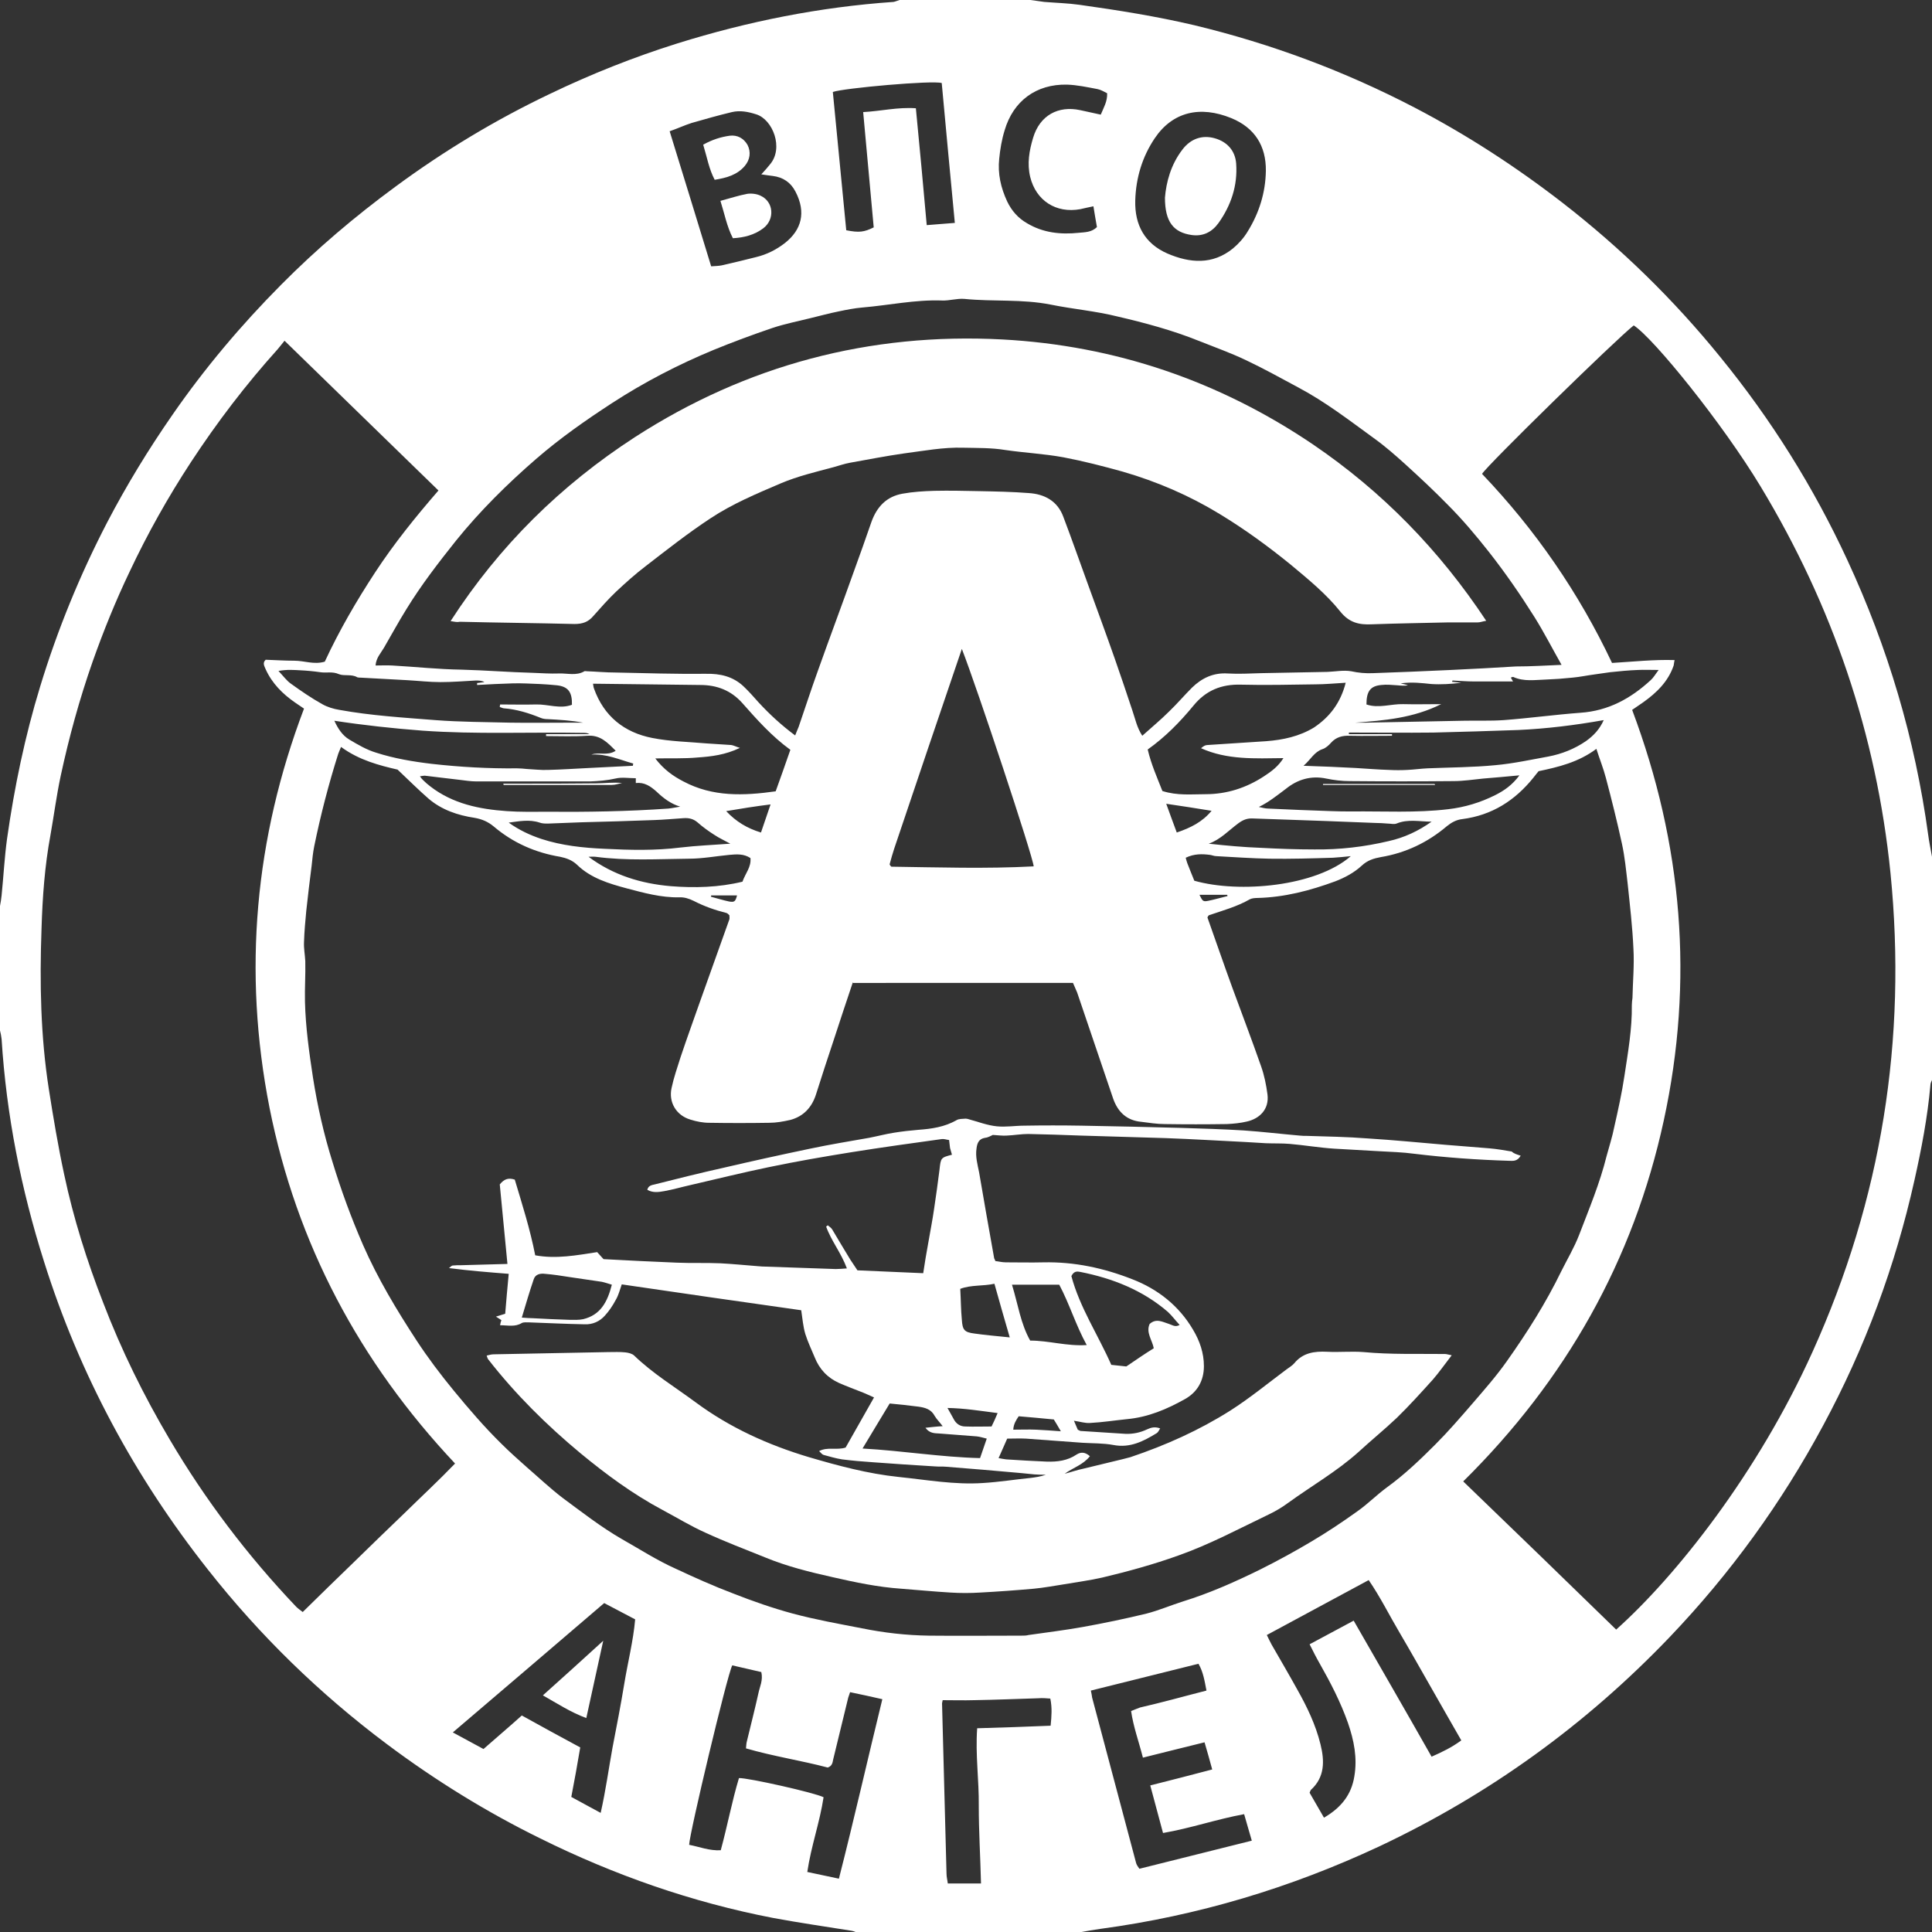
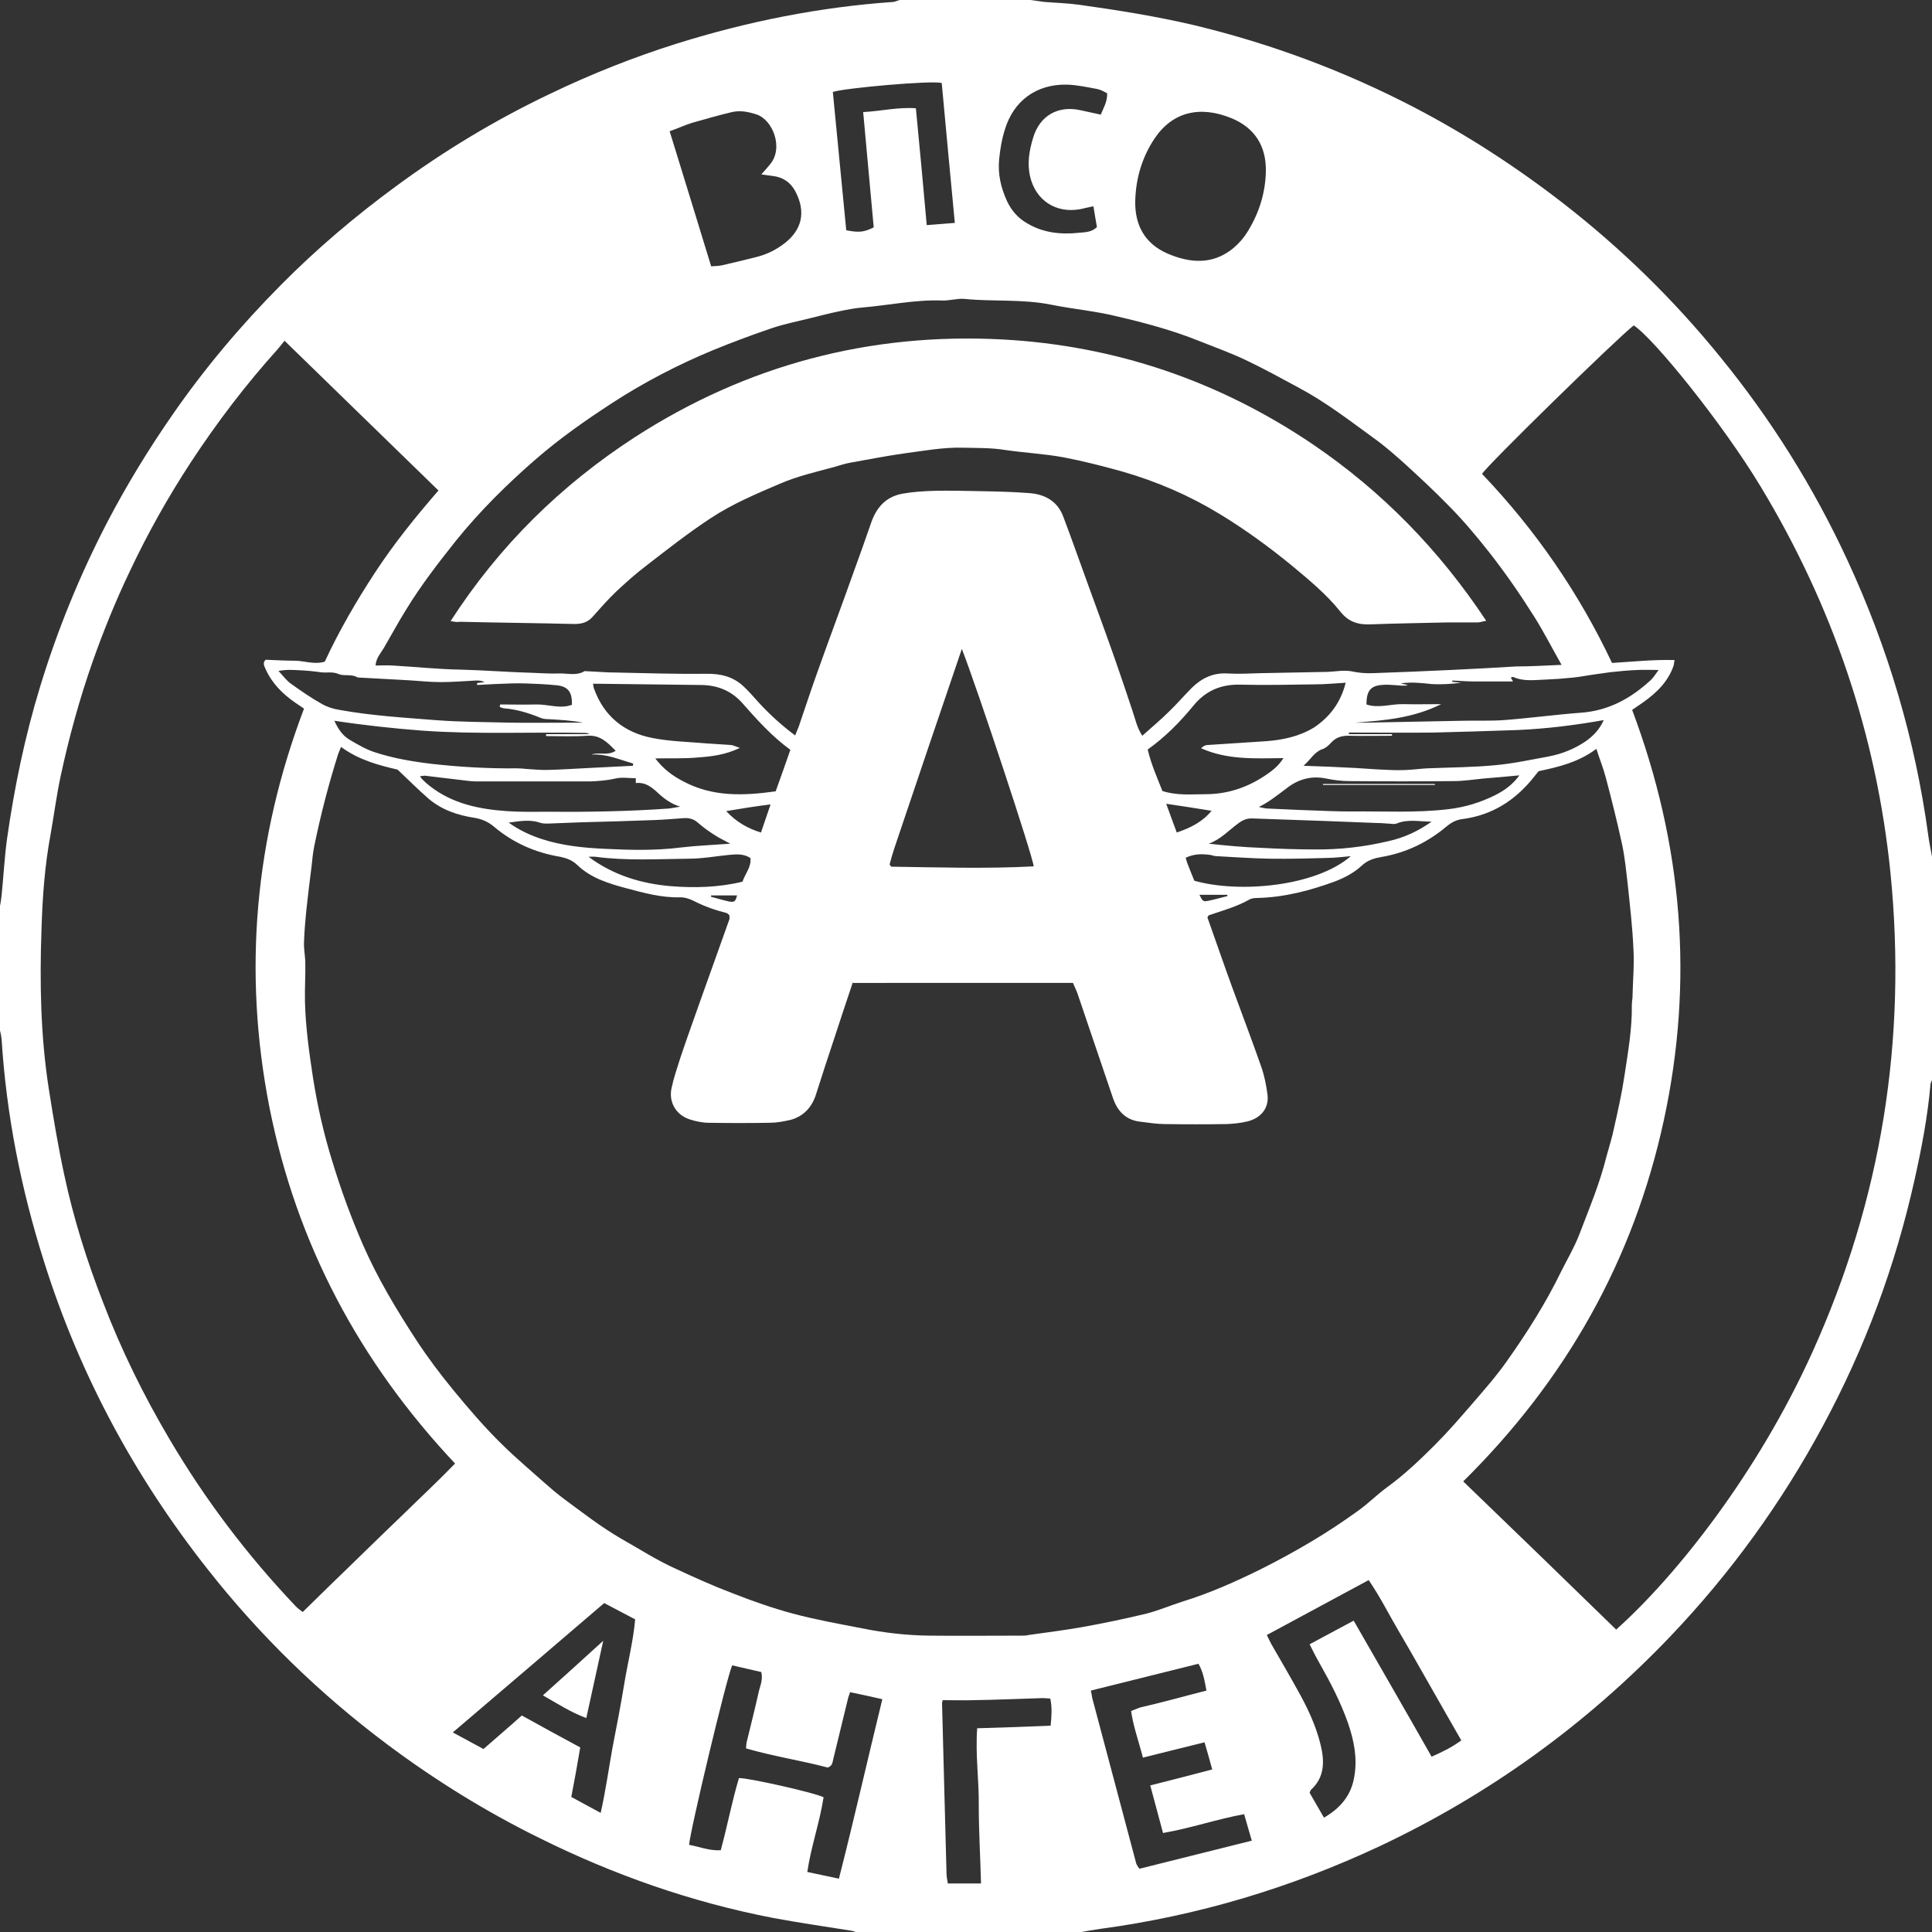
<svg xmlns="http://www.w3.org/2000/svg" id="Слой_1" x="0px" y="0px" viewBox="0 0 60.5 60.5" style="enable-background:new 0 0 60.5 60.5;" xml:space="preserve">
  <rect x="0" y="0" width="60.5" height="60.5" fill="#333333" stroke="none" />
  <style type="text/css"> .st0{fill:#FFFFFF;} .st1{clip-path:url(#SVGID_00000160890613824632780810000003716839437685052034_);fill-rule:evenodd;clip-rule:evenodd;fill:#FFFFFF;} .st2{fill:none;stroke:#FFFFFF;stroke-width:1.217;stroke-miterlimit:10;} .st3{clip-path:url(#SVGID_00000108989059370220240160000004041018909668164255_);fill:#FFFFFF;} .st4{opacity:0.55;fill:#FFFFFF;} .st5{clip-path:url(#SVGID_00000005267413425797049280000014123898078316199856_);fill:#FFFFFF;} .st6{opacity:0.5;fill:#FFFFFF;} </style>
  <g>
    <path class="st0" d="M28.17,0h4.1c0.14,0.02,0.28,0.04,0.43,0.06c0.37,0.03,0.74,0.04,1.1,0.09c1.21,0.17,2.41,0.36,3.6,0.64 c2.41,0.58,4.71,1.44,6.9,2.58c1.63,0.85,3.17,1.85,4.63,2.98c1.83,1.42,3.48,3.03,4.94,4.83c1.59,1.95,2.92,4.07,3.98,6.36 c1.27,2.74,2.12,5.6,2.53,8.6c0.03,0.23,0.08,0.46,0.12,0.69v6.99c-0.02,0.05-0.05,0.1-0.05,0.16c-0.09,1.01-0.28,2-0.5,2.98 c-0.6,2.69-1.55,5.25-2.86,7.68c-1.3,2.42-2.9,4.63-4.8,6.62c-2.63,2.75-5.66,4.94-9.1,6.56c-2.78,1.3-5.68,2.17-8.72,2.58 c-0.22,0.03-0.44,0.07-0.66,0.11h-6.99c-0.05-0.02-0.1-0.04-0.16-0.05c-0.82-0.13-1.64-0.25-2.45-0.4 c-2.54-0.49-4.97-1.34-7.29-2.49c-1.69-0.83-3.29-1.82-4.8-2.95c-2.11-1.58-3.98-3.4-5.61-5.47c-2.29-2.9-4.02-6.11-5.13-9.64 c-0.72-2.27-1.18-4.59-1.33-6.97C0.04,32.44,0.02,32.35,0,32.27c0-1.3,0-2.6,0-3.9c0.02-0.11,0.04-0.22,0.05-0.33 c0.06-0.59,0.09-1.18,0.17-1.77c0.23-1.62,0.56-3.21,1.04-4.78c0.54-1.77,1.24-3.48,2.09-5.12c0.61-1.17,1.3-2.3,2.05-3.38 c1.01-1.46,2.15-2.81,3.4-4.07c1.11-1.12,2.31-2.14,3.59-3.08c1.52-1.12,3.13-2.09,4.83-2.9c1.29-0.62,2.62-1.15,3.99-1.58 c2.21-0.69,4.46-1.14,6.77-1.3C28.04,0.05,28.1,0.02,28.17,0 M26.71,30.75c-0.21,0.63-0.41,1.22-0.6,1.81 c-0.19,0.57-0.38,1.15-0.56,1.72c-0.13,0.4-0.39,0.68-0.8,0.79c-0.22,0.05-0.44,0.09-0.66,0.09c-0.63,0.01-1.25,0.01-1.88,0 c-0.2,0-0.4-0.04-0.59-0.1c-0.44-0.13-0.69-0.54-0.59-0.99c0.07-0.33,0.18-0.64,0.28-0.96c0.2-0.6,0.42-1.2,0.63-1.8 c0.3-0.84,0.6-1.68,0.9-2.52c0.01-0.04,0-0.09,0-0.13c-0.03-0.03-0.06-0.06-0.09-0.07c-0.36-0.09-0.7-0.21-1.03-0.38 c-0.14-0.07-0.3-0.12-0.45-0.11c-0.57,0.01-1.11-0.14-1.64-0.28c-0.56-0.15-1.13-0.32-1.56-0.74c-0.16-0.15-0.34-0.21-0.53-0.25 c-0.78-0.13-1.48-0.44-2.08-0.95c-0.18-0.15-0.37-0.23-0.6-0.27c-0.53-0.08-1.03-0.25-1.44-0.6c-0.31-0.27-0.6-0.56-0.97-0.91 c-0.56-0.13-1.2-0.29-1.77-0.71c-0.04,0.1-0.07,0.16-0.09,0.22c-0.3,0.95-0.55,1.91-0.75,2.89c-0.04,0.2-0.06,0.4-0.08,0.6 c-0.06,0.48-0.12,0.95-0.17,1.43c-0.03,0.32-0.06,0.64-0.07,0.97c-0.01,0.2,0.03,0.4,0.04,0.6c0.01,0.42-0.02,0.84-0.01,1.27 c0.02,0.8,0.13,1.58,0.25,2.37c0.14,0.89,0.34,1.78,0.61,2.64c0.27,0.89,0.59,1.76,0.96,2.61c0.46,1.05,1.05,2.03,1.67,2.98 c0.36,0.55,0.76,1.08,1.18,1.59c0.47,0.57,0.95,1.13,1.48,1.65c0.25,0.25,0.52,0.49,0.79,0.73c0.37,0.32,0.73,0.66,1.12,0.96 c0.61,0.45,1.21,0.92,1.87,1.3c0.55,0.31,1.09,0.66,1.67,0.92c0.6,0.28,1.2,0.55,1.81,0.78c0.61,0.24,1.24,0.46,1.87,0.63 c0.71,0.19,1.44,0.32,2.16,0.46c0.69,0.14,1.39,0.22,2.1,0.23c0.96,0.01,1.93,0,2.89,0c0.08,0,0.16,0,0.23-0.02 c0.56-0.08,1.13-0.15,1.69-0.25c0.67-0.12,1.34-0.26,2-0.42c0.39-0.1,0.76-0.26,1.14-0.38c0.84-0.26,1.65-0.62,2.44-1.01 c0.54-0.27,1.07-0.56,1.59-0.87c0.49-0.29,0.97-0.61,1.43-0.94c0.33-0.23,0.61-0.52,0.94-0.76c0.55-0.4,1.03-0.86,1.5-1.33 c0.41-0.41,0.79-0.85,1.17-1.29c0.37-0.43,0.75-0.86,1.08-1.33c0.63-0.89,1.22-1.82,1.7-2.81c0.19-0.38,0.41-0.75,0.56-1.14 c0.31-0.81,0.65-1.62,0.86-2.47c0.08-0.3,0.18-0.6,0.24-0.91c0.12-0.53,0.24-1.07,0.32-1.61c0.11-0.73,0.24-1.46,0.23-2.2 c0-0.08,0.01-0.16,0.02-0.23c0.01-0.51,0.06-1.03,0.03-1.54c-0.03-0.68-0.11-1.36-0.18-2.03c-0.05-0.42-0.09-0.85-0.18-1.26 c-0.15-0.69-0.32-1.37-0.5-2.05c-0.08-0.31-0.2-0.6-0.3-0.92c-0.56,0.42-1.19,0.57-1.81,0.7c-0.07,0.08-0.11,0.14-0.16,0.2 c-0.58,0.72-1.3,1.18-2.23,1.3c-0.18,0.02-0.33,0.1-0.48,0.22c-0.6,0.51-1.29,0.84-2.07,0.97c-0.22,0.04-0.42,0.1-0.6,0.27 c-0.24,0.22-0.52,0.37-0.83,0.49c-0.79,0.29-1.59,0.5-2.44,0.52c-0.08,0-0.17,0.01-0.23,0.04c-0.4,0.23-0.84,0.35-1.28,0.5 c-0.02,0.01-0.03,0.03-0.05,0.07c0.26,0.73,0.51,1.46,0.78,2.2c0.3,0.82,0.61,1.63,0.9,2.46c0.1,0.28,0.16,0.58,0.2,0.88 c0.06,0.47-0.25,0.76-0.64,0.85c-0.21,0.05-0.42,0.07-0.63,0.08c-0.65,0.01-1.3,0.01-1.95,0c-0.24,0-0.49-0.04-0.73-0.07 c-0.45-0.04-0.73-0.3-0.88-0.72c-0.38-1.11-0.75-2.22-1.13-3.33c-0.04-0.1-0.09-0.2-0.13-0.3H26.71z M50.61,51.03 c1.87-1.67,4.43-4.89,6.15-8.7c2.16-4.78,2.96-9.78,2.44-14.99c-0.44-4.34-1.81-8.37-4.07-12.11c-1.19-1.97-3.34-4.63-3.97-5.04 c-0.54,0.42-4.6,4.39-4.75,4.65c1.67,1.75,3.03,3.72,4.07,5.92c0.67-0.04,1.3-0.11,1.96-0.09c-0.02,0.08-0.02,0.13-0.03,0.17 c-0.17,0.5-0.53,0.85-0.95,1.15c-0.12,0.08-0.23,0.16-0.35,0.24c1.58,4.21,1.94,8.49,0.99,12.86c-0.95,4.38-3.07,8.13-6.28,11.3 C47.44,47.95,49.02,49.48,50.61,51.03 M8.91,10.67c-0.09,0.11-0.15,0.19-0.21,0.26c-1,1.11-1.9,2.29-2.72,3.54 c-0.72,1.1-1.36,2.24-1.92,3.43c-0.44,0.92-0.82,1.86-1.16,2.82c-0.41,1.17-0.74,2.37-1,3.58c-0.13,0.61-0.21,1.23-0.32,1.85 c-0.18,0.97-0.25,1.95-0.28,2.94c-0.06,1.68-0.03,3.36,0.23,5.02C1.67,35,1.82,35.9,2.01,36.78c0.29,1.37,0.71,2.7,1.22,4.01 c0.57,1.49,1.27,2.91,2.08,4.28c1.12,1.9,2.44,3.64,3.96,5.24c0.06,0.06,0.13,0.11,0.21,0.17c0.54-0.53,1.07-1.05,1.6-1.56 c0.53-0.52,1.06-1.03,1.59-1.54c0.52-0.51,1.06-1.01,1.58-1.55c-3-3.19-4.96-6.88-5.81-11.14c-0.84-4.27-0.46-8.44,1.08-12.5 c-0.11-0.08-0.2-0.13-0.28-0.19c-0.39-0.27-0.72-0.6-0.92-1.04c-0.04-0.1-0.11-0.2,0-0.3c0.3,0.01,0.6,0.03,0.9,0.03 c0.31,0,0.61,0.13,0.95,0.03c0.45-0.97,0.99-1.9,1.58-2.8c0.59-0.9,1.26-1.73,1.98-2.56C12.12,13.79,10.53,12.25,8.91,10.67 M48.9,20.82c-0.3-0.53-0.55-1.02-0.85-1.5c-0.44-0.7-0.91-1.38-1.42-2.03c-0.41-0.52-0.83-1.02-1.3-1.49 c-0.42-0.43-0.86-0.84-1.31-1.25c-0.32-0.29-0.65-0.58-1-0.83c-0.77-0.56-1.52-1.14-2.37-1.59c-0.54-0.29-1.08-0.59-1.63-0.85 c-0.48-0.23-0.99-0.41-1.49-0.61c-0.82-0.33-1.68-0.56-2.54-0.76c-0.68-0.17-1.39-0.23-2.08-0.37c-0.9-0.18-1.81-0.09-2.71-0.18 c-0.23-0.02-0.47,0.06-0.7,0.05c-0.84-0.03-1.67,0.15-2.5,0.22c-0.24,0.02-0.49,0.07-0.73,0.12c-0.3,0.06-0.59,0.14-0.88,0.21 c-0.4,0.1-0.81,0.18-1.2,0.31c-0.62,0.21-1.24,0.44-1.85,0.69c-1.11,0.46-2.17,1.01-3.17,1.66c-0.83,0.54-1.63,1.1-2.38,1.75 c-0.9,0.78-1.76,1.63-2.51,2.56c-0.55,0.69-1.09,1.39-1.55,2.14c-0.25,0.4-0.47,0.81-0.71,1.22c-0.1,0.17-0.24,0.31-0.26,0.55 c0.18,0,0.35-0.01,0.52,0c0.72,0.04,1.45,0.12,2.17,0.13c0.75,0.02,1.49,0.08,2.24,0.1c0.27,0.01,0.54,0.03,0.81,0.02 c0.27-0.01,0.55,0.08,0.8-0.07c0.02-0.01,0.04,0,0.07,0c0.3,0.01,0.6,0.04,0.91,0.04c0.94,0.02,1.88,0.05,2.82,0.04 c0.45-0.01,0.84,0.08,1.17,0.38c0.17,0.16,0.33,0.34,0.48,0.51c0.35,0.38,0.72,0.72,1.15,1.04c0.04-0.11,0.08-0.19,0.11-0.27 c0.2-0.58,0.39-1.17,0.6-1.75c0.37-1.04,0.76-2.08,1.13-3.12c0.19-0.52,0.37-1.03,0.55-1.55c0.17-0.47,0.47-0.79,0.97-0.88 c0.33-0.06,0.67-0.08,1-0.09c0.47-0.01,0.94,0,1.41,0.01c0.51,0.01,1.03,0.02,1.54,0.06c0.5,0.03,0.91,0.25,1.09,0.75 c0.27,0.71,0.52,1.43,0.78,2.14c0.28,0.77,0.56,1.53,0.83,2.3c0.19,0.54,0.37,1.08,0.55,1.62c0.09,0.26,0.14,0.53,0.31,0.79 c0.3-0.27,0.58-0.5,0.84-0.76c0.25-0.24,0.48-0.51,0.72-0.75c0.31-0.3,0.67-0.47,1.12-0.44c0.34,0.02,0.69,0,1.04-0.01 c0.69-0.01,1.39-0.03,2.08-0.04c0.25-0.01,0.5-0.06,0.74-0.02c0.23,0.05,0.45,0.07,0.68,0.06c0.81-0.03,1.63-0.06,2.44-0.1 c0.68-0.03,1.36-0.07,2.04-0.11C47.94,20.87,48.4,20.84,48.9,20.82 M30.12,20.32c-0.72,2.11-1.42,4.18-2.12,6.26 c-0.05,0.16-0.1,0.32-0.14,0.48c0,0.01,0,0.02,0.01,0.03c0.01,0.01,0.01,0.02,0.04,0.05c1.47,0.02,2.96,0.07,4.46-0.01 C32.34,26.8,30.6,21.55,30.12,20.32 M25.79,56.28c-0.12,0.79-0.39,1.53-0.51,2.34c0.34,0.07,0.65,0.14,0.99,0.21 c0.48-1.88,0.9-3.74,1.36-5.62c-0.35-0.08-0.67-0.15-1.01-0.22c-0.03,0.1-0.06,0.16-0.07,0.22c-0.15,0.63-0.31,1.26-0.46,1.89 c-0.02,0.1-0.03,0.2-0.17,0.25c-0.83-0.22-1.7-0.35-2.56-0.6c0.01-0.1,0.01-0.16,0.03-0.23c0.12-0.5,0.25-1,0.36-1.5 c0.04-0.2,0.15-0.4,0.09-0.66c-0.3-0.07-0.61-0.14-0.91-0.21c-0.16,0.31-1.34,5.26-1.35,5.62c0.32,0.06,0.63,0.19,0.99,0.17 c0.21-0.77,0.35-1.53,0.57-2.26C23.43,55.67,25.52,56.14,25.79,56.28 M41.46,56.92c0.55-0.32,0.86-0.73,0.95-1.29 c0.1-0.58-0.01-1.13-0.2-1.68c-0.23-0.65-0.54-1.25-0.88-1.85c-0.11-0.19-0.21-0.39-0.32-0.61c0.47-0.25,0.91-0.49,1.38-0.74 c0.82,1.43,1.63,2.83,2.44,4.26c0.34-0.15,0.63-0.29,0.93-0.51c-0.33-0.58-0.65-1.13-0.96-1.68c-0.32-0.56-0.64-1.13-0.97-1.69 c-0.32-0.54-0.6-1.11-0.97-1.65c-1.08,0.58-2.13,1.15-3.19,1.72c0.06,0.12,0.1,0.21,0.15,0.3c0.27,0.47,0.54,0.93,0.8,1.4 c0.31,0.55,0.58,1.11,0.73,1.72c0.13,0.52,0.14,1.03-0.3,1.43c-0.01,0.01-0.02,0.04-0.04,0.09C41.15,56.38,41.29,56.63,41.46,56.92 M18.81,56.77c0.16-0.71,0.25-1.38,0.37-2.04c0.13-0.67,0.26-1.34,0.37-2.01c0.11-0.67,0.28-1.33,0.34-2.01 c-0.34-0.18-0.65-0.34-0.97-0.51c-1.58,1.35-3.14,2.69-4.74,4.05c0.35,0.19,0.65,0.35,0.96,0.52c0.41-0.36,0.8-0.69,1.2-1.05 c0.61,0.34,1.22,0.67,1.83,1c-0.09,0.53-0.18,1.04-0.28,1.55C18.19,56.43,18.47,56.59,18.81,56.77 M36.02,55.91 c0.67-0.17,1.3-0.33,1.94-0.5c-0.08-0.29-0.15-0.55-0.24-0.85c-0.66,0.16-1.28,0.32-1.93,0.48c-0.13-0.51-0.3-0.97-0.37-1.46 c0.11-0.04,0.19-0.08,0.28-0.11c0.34-0.08,0.67-0.16,1.01-0.25c0.35-0.09,0.71-0.19,1.07-0.28c-0.06-0.31-0.1-0.58-0.25-0.84 c-1.13,0.28-2.24,0.56-3.37,0.84c0.02,0.09,0.03,0.15,0.04,0.22c0.46,1.73,0.92,3.46,1.38,5.19c0.02,0.06,0.06,0.11,0.1,0.17 c1.17-0.29,2.33-0.58,3.52-0.88c-0.09-0.3-0.16-0.56-0.24-0.83c-0.87,0.16-1.67,0.44-2.54,0.59 C36.29,56.91,36.16,56.43,36.02,55.91 M42.14,21.38c-0.35,0.02-0.65,0.05-0.95,0.05c-0.77,0.01-1.55,0.03-2.32,0.01 c-0.62-0.02-1.11,0.18-1.5,0.66c-0.42,0.51-0.88,0.98-1.43,1.37c0.11,0.47,0.3,0.89,0.46,1.3c0.47,0.15,0.91,0.1,1.35,0.1 c0.67,0,1.28-0.2,1.83-0.56c0.23-0.15,0.45-0.31,0.61-0.57c-0.89,0.01-1.76,0.06-2.58-0.31c0.07-0.06,0.13-0.1,0.2-0.1 c0.61-0.04,1.23-0.08,1.84-0.12c0.53-0.04,1.04-0.15,1.5-0.43C41.64,22.45,41.98,22.01,42.14,21.38 M18.57,21.41 c0.01,0.04,0.01,0.1,0.03,0.15c0.31,0.87,0.95,1.38,1.83,1.55c0.56,0.11,1.13,0.12,1.7,0.17c0.26,0.02,0.51,0.03,0.77,0.05 c0.07,0.01,0.14,0.05,0.27,0.09c-0.46,0.22-0.89,0.27-1.32,0.3c-0.43,0.04-0.86,0.02-1.33,0.03c0.26,0.34,0.55,0.55,0.88,0.72 c0.92,0.49,1.89,0.45,2.89,0.31c0.16-0.44,0.31-0.87,0.46-1.3c-0.59-0.43-1.05-0.95-1.51-1.47c-0.35-0.39-0.79-0.56-1.31-0.56 C20.82,21.44,19.71,21.42,18.57,21.41 M20.97,4.11c0.45,1.45,0.87,2.83,1.3,4.23c0.13-0.01,0.23-0.01,0.33-0.03 c0.36-0.08,0.72-0.17,1.08-0.26c0.33-0.08,0.63-0.23,0.9-0.44C25.1,7.2,25.25,6.65,24.91,6c-0.15-0.29-0.39-0.45-0.71-0.49 c-0.11-0.01-0.21-0.03-0.36-0.05c0.12-0.13,0.2-0.22,0.27-0.31c0.44-0.51,0.09-1.41-0.43-1.57c-0.25-0.08-0.5-0.13-0.76-0.07 c-0.42,0.1-0.84,0.22-1.26,0.34C21.44,3.92,21.23,4.02,20.97,4.11 M35.55,6.28c-0.02,0.77,0.3,1.35,1.01,1.66 c0.7,0.3,1.41,0.36,2.05-0.16c0.18-0.15,0.34-0.33,0.46-0.53c0.36-0.58,0.56-1.22,0.57-1.9C39.65,4.57,39.29,4,38.56,3.7 c-0.98-0.4-1.84-0.2-2.4,0.63C35.77,4.91,35.57,5.57,35.55,6.28 M15.65,22.14c0-0.03,0.01-0.05,0.01-0.08c0.38,0,0.76,0.01,1.13,0 c0.37-0.01,0.75,0.15,1.12,0.01c0.01-0.4-0.12-0.57-0.47-0.61c-0.18-0.02-0.36-0.03-0.53-0.04c-0.29-0.01-0.58-0.03-0.87-0.02 c-0.37,0.01-0.73,0.03-1.1,0.05c0-0.02,0-0.04,0-0.06c0.08-0.01,0.16-0.02,0.23-0.03c-0.09-0.05-0.18-0.05-0.27-0.05 c-0.37,0.02-0.74,0.05-1.1,0.05c-0.35,0-0.69-0.04-1.04-0.06c-0.49-0.03-0.98-0.05-1.47-0.08c-0.03,0-0.07,0-0.1-0.01 c-0.18-0.11-0.41-0.03-0.58-0.1c-0.2-0.09-0.39-0.03-0.58-0.06c-0.21-0.03-0.42-0.05-0.63-0.06C9.2,20.98,9,20.96,8.72,21.01 c0.16,0.17,0.26,0.31,0.39,0.4c0.32,0.23,0.64,0.45,0.98,0.64c0.16,0.09,0.35,0.15,0.54,0.18c0.99,0.18,1.99,0.24,3,0.32 c0.78,0.06,1.56,0.06,2.35,0.08c0.65,0.01,1.3,0,1.95,0c0.11,0,0.22,0,0.33,0c-0.37-0.07-0.73-0.09-1.1-0.11 c-0.08,0-0.16-0.01-0.23-0.04c-0.37-0.15-0.75-0.27-1.16-0.3C15.72,22.17,15.69,22.15,15.65,22.14 M42.44,22.63 c0.11,0,0.22,0,0.32,0c1.02-0.02,2.03-0.04,3.05-0.06c0.43-0.01,0.85,0.01,1.28-0.02c0.8-0.06,1.6-0.17,2.4-0.23 c0.88-0.06,1.58-0.45,2.2-1.02c0.09-0.08,0.15-0.19,0.25-0.32c-0.25,0-0.45-0.01-0.65,0c-0.29,0.01-0.58,0.04-0.87,0.07 c-0.16,0.02-0.33,0.05-0.49,0.07c-0.23,0.03-0.46,0.08-0.69,0.1c-0.28,0.03-0.56,0.05-0.83,0.06c-0.34,0.01-0.69,0.07-1.02-0.08 c-0.02-0.01-0.05,0.01-0.08,0.02c0.03,0.05,0.05,0.08,0.07,0.12c-0.42,0-0.82,0-1.22,0c-0.22,0-0.45-0.02-0.67-0.03 c-0.01,0-0.01,0.02-0.02,0.04c0.1,0.01,0.19,0.02,0.29,0.03c-0.32,0.04-0.63,0.06-0.94,0.04c-0.3-0.03-0.6-0.07-0.96-0.02 c0.12,0.03,0.18,0.04,0.23,0.06c-0.11,0.02-0.22,0.01-0.33,0c-0.17-0.01-0.34-0.03-0.5-0.01c-0.35,0.03-0.47,0.2-0.47,0.61 c0.38,0.13,0.77-0.02,1.15-0.01c0.38,0.01,0.77,0,1.19,0C44.25,22.49,43.35,22.56,42.44,22.63 M26.08,2.88 c0.14,1.46,0.28,2.9,0.42,4.33c0.4,0.08,0.56,0.06,0.86-0.09c-0.11-1.19-0.22-2.38-0.33-3.61c0.56-0.03,1.08-0.16,1.65-0.12 c0.12,1.23,0.23,2.42,0.34,3.66c0.3-0.02,0.57-0.05,0.88-0.07c-0.14-1.49-0.28-2.94-0.41-4.38C29.2,2.51,26.41,2.76,26.08,2.88 M43.59,22.99c0,0.02,0,0.03,0,0.05c-0.44,0-0.87,0.01-1.31,0c-0.24-0.01-0.44,0.04-0.6,0.22c-0.07,0.08-0.17,0.17-0.27,0.2 c-0.26,0.09-0.36,0.32-0.59,0.52c0.59,0.02,1.11,0.04,1.64,0.07c0.35,0.02,0.69,0.05,1.04,0.06c0.19,0.01,0.38,0.01,0.57,0 c0.21-0.01,0.42-0.04,0.63-0.05c0.71-0.03,1.43-0.03,2.14-0.1c0.55-0.05,1.1-0.17,1.65-0.27c0.42-0.08,0.82-0.24,1.17-0.48 c0.24-0.17,0.43-0.37,0.56-0.66c-0.9,0.16-1.79,0.27-2.68,0.31c-0.88,0.03-1.77,0.06-2.65,0.08c-0.88,0.01-1.77,0-2.65,0 c0,0.02,0,0.03,0,0.05H43.59z M19.28,23.51c-0.26-0.26-0.48-0.5-0.89-0.47c-0.43,0.03-0.86,0.01-1.29,0.01c0-0.02,0-0.04,0-0.06 h1.36c-0.07-0.04-0.13-0.04-0.2-0.04c-1.68-0.03-3.35,0.05-5.03-0.07c-0.92-0.07-1.84-0.17-2.76-0.31 c0.11,0.24,0.25,0.46,0.47,0.59c0.27,0.16,0.54,0.32,0.84,0.41c0.56,0.18,1.15,0.28,1.74,0.35c0.89,0.1,1.78,0.15,2.67,0.14 c0.1,0,0.2,0.01,0.3,0.02c0.22,0.01,0.45,0.04,0.67,0.03c0.42-0.01,0.85-0.04,1.27-0.06c0.46-0.02,0.93-0.05,1.39-0.07 c0-0.02,0-0.04,0.01-0.07c-0.43-0.12-0.84-0.31-1.31-0.28C18.75,23.54,19.02,23.68,19.28,23.51 M32.9,54.04 c0.03-0.3,0.05-0.56-0.01-0.85c-0.13-0.01-0.25-0.02-0.37-0.01c-0.67,0.02-1.34,0.05-2.01,0.06c-0.33,0.01-0.67,0-0.99,0 c-0.01,0.06-0.02,0.08-0.02,0.1c0.05,1.78,0.09,3.56,0.14,5.33c0,0.11,0.03,0.21,0.04,0.31h1.04c-0.02-0.83-0.07-1.63-0.07-2.43 c0.01-0.8-0.11-1.6-0.05-2.43C31.38,54.1,32.14,54.07,32.9,54.04 M34.24,6.46c-0.15,0.03-0.28,0.06-0.41,0.09 c-0.76,0.14-1.39-0.27-1.57-1.01c-0.1-0.42-0.03-0.82,0.09-1.22c0.21-0.71,0.79-1.02,1.48-0.87c0.21,0.05,0.43,0.09,0.64,0.14 c0.09-0.22,0.21-0.41,0.2-0.67c-0.1-0.05-0.2-0.11-0.3-0.13c-0.32-0.06-0.64-0.13-0.96-0.14c-0.96-0.02-1.68,0.51-1.95,1.43 c-0.09,0.29-0.14,0.59-0.17,0.89c-0.05,0.47,0.05,0.91,0.25,1.34c0.14,0.29,0.34,0.52,0.62,0.68c0.5,0.3,1.05,0.36,1.62,0.3 c0.19-0.02,0.4-0.01,0.57-0.18C34.31,6.9,34.28,6.69,34.24,6.46 M39.42,25.27c0.1,0.02,0.2,0.05,0.29,0.05 c0.66,0.03,1.32,0.06,1.98,0.08c0.21,0.01,0.43,0.01,0.64,0.01c1.01-0.01,2.01,0.05,3.02-0.07c0.52-0.06,1.01-0.21,1.47-0.44 c0.28-0.14,0.54-0.32,0.76-0.62c-0.41,0.04-0.77,0.07-1.13,0.1c-0.31,0.03-0.62,0.08-0.93,0.08c-1.09,0.01-2.17,0.01-3.26,0 c-0.24,0-0.49-0.03-0.73-0.08c-0.48-0.1-0.9,0.03-1.26,0.32C39.99,24.91,39.73,25.12,39.42,25.27 M21.3,25.26 c-0.3-0.09-0.53-0.27-0.74-0.47c-0.19-0.17-0.38-0.3-0.65-0.27v-0.15c-0.22,0-0.44-0.04-0.64,0.01c-0.26,0.06-0.53,0.08-0.79,0.09 c-1.19,0-2.37,0-3.56,0c-0.18,0-0.36-0.03-0.53-0.05c-0.37-0.04-0.73-0.09-1.09-0.13c-0.04,0-0.08,0.01-0.15,0.02 c0.04,0.06,0.07,0.09,0.1,0.12c0.07,0.07,0.15,0.14,0.23,0.2c0.7,0.54,1.53,0.71,2.39,0.77c0.41,0.03,0.83,0.02,1.24,0.02 c1.27,0.01,2.55-0.01,3.82-0.1C21.04,25.31,21.17,25.28,21.3,25.26 M44.83,25.73c-0.37,0-0.74-0.09-1.1,0.06 c-0.08,0.03-0.18,0-0.27,0c-0.13-0.01-0.27-0.02-0.4-0.02c-0.51-0.02-1.03-0.04-1.54-0.06c-0.76-0.03-1.52-0.05-2.28-0.08 c-0.18-0.01-0.31,0.04-0.46,0.15c-0.3,0.22-0.56,0.51-0.93,0.64c0.55,0.06,1.09,0.11,1.64,0.13c0.56,0.03,1.11,0.05,1.67,0.05 c0.78,0.01,1.56-0.08,2.32-0.26C43.98,26.23,44.42,26.02,44.83,25.73 M15.93,25.76c0.32,0.23,0.66,0.39,1.02,0.51 c0.64,0.21,1.31,0.28,1.98,0.31c0.79,0.04,1.59,0.06,2.38-0.04c0.51-0.06,1.02-0.08,1.56-0.12c-0.18-0.1-0.34-0.17-0.49-0.27 c-0.19-0.12-0.37-0.25-0.54-0.4c-0.13-0.11-0.27-0.14-0.43-0.13c-0.31,0.02-0.62,0.05-0.93,0.06c-0.76,0.03-1.52,0.05-2.28,0.07 c-0.35,0.01-0.69,0.03-1.04,0.04c-0.09,0-0.18,0-0.26-0.03C16.57,25.65,16.25,25.72,15.93,25.76 M37.13,26.86 c0.02,0.07,0.03,0.12,0.05,0.17c0.07,0.19,0.15,0.37,0.22,0.55c1.41,0.4,3.81,0.18,4.9-0.77c-0.21,0.02-0.38,0.04-0.56,0.05 c-0.66,0.02-1.32,0.04-1.98,0.03c-0.56-0.01-1.12-0.05-1.67-0.08c-0.07,0-0.13-0.03-0.2-0.04C37.65,26.74,37.4,26.73,37.13,26.86 M18.43,26.83c0.78,0.58,1.65,0.84,2.57,0.92c0.75,0.06,1.51,0.04,2.25-0.14c0.09-0.26,0.28-0.46,0.25-0.74 c-0.21-0.14-0.44-0.12-0.66-0.1c-0.42,0.04-0.84,0.12-1.27,0.12c-0.97,0.01-1.95,0.07-2.92-0.06 C18.58,26.82,18.5,26.83,18.43,26.83 M37.94,25.39c-0.49-0.08-0.94-0.15-1.42-0.22c0.11,0.31,0.22,0.6,0.33,0.9 C37.29,25.92,37.65,25.74,37.94,25.39 M22.74,25.4c0.31,0.33,0.66,0.54,1.09,0.67c0.1-0.3,0.2-0.58,0.3-0.88 C23.65,25.25,23.21,25.32,22.74,25.4 M22.27,28.03c0,0.02,0,0.03-0.01,0.05c0.19,0.05,0.38,0.11,0.57,0.15 c0.17,0.03,0.2,0,0.25-0.19H22.27z M37.56,28.02c0.1,0.2,0.11,0.22,0.27,0.19c0.2-0.04,0.4-0.1,0.61-0.15 c0-0.01-0.01-0.03-0.01-0.04C38.14,28.02,37.85,28.02,37.56,28.02" />
-     <path class="st0" d="M47.62,36.19c-0.11,0.19-0.25,0.16-0.36,0.16c-0.99-0.03-1.98-0.1-2.97-0.22c-0.37-0.05-0.74-0.06-1.1-0.08 c-0.47-0.03-0.94-0.05-1.41-0.08s-0.93-0.11-1.4-0.15c-0.24-0.02-0.49-0.01-0.74-0.02c-0.22-0.01-0.44-0.03-0.67-0.04 c-0.82-0.04-1.63-0.09-2.45-0.12c-0.89-0.03-1.79-0.05-2.68-0.08c-0.55-0.02-1.1-0.04-1.64-0.05c-0.22,0-0.44,0.04-0.67,0.05 c-0.13,0.01-0.27-0.01-0.44-0.02c-0.05,0.02-0.14,0.08-0.24,0.09c-0.2,0.03-0.25,0.17-0.27,0.33c-0.04,0.26,0.03,0.5,0.08,0.75 c0.15,0.89,0.31,1.78,0.47,2.68c0,0.02,0.02,0.04,0.04,0.1c0.1,0.01,0.21,0.04,0.33,0.04c0.39,0,0.78,0.01,1.18,0 c0.97-0.02,1.89,0.18,2.78,0.53c0.8,0.31,1.46,0.83,1.9,1.58c0.21,0.35,0.34,0.73,0.34,1.14c0,0.45-0.2,0.81-0.59,1.03 c-0.57,0.32-1.16,0.57-1.82,0.63c-0.39,0.04-0.77,0.1-1.16,0.12c-0.15,0.01-0.3-0.04-0.5-0.07c0.05,0.12,0.09,0.21,0.12,0.28 c0.05,0.02,0.07,0.04,0.09,0.04c0.47,0.03,0.94,0.06,1.4,0.09c0.24,0.01,0.47-0.04,0.68-0.14c0.13-0.06,0.25-0.09,0.41-0.03 c-0.04,0.06-0.06,0.12-0.11,0.15c-0.41,0.25-0.83,0.47-1.35,0.37c-0.32-0.06-0.65-0.05-0.97-0.07c-0.59-0.04-1.18-0.09-1.77-0.13 c-0.19-0.01-0.38,0-0.59,0c-0.09,0.2-0.17,0.39-0.27,0.61c0.1,0.02,0.17,0.03,0.24,0.04c0.42,0.03,0.85,0.05,1.27,0.07 c0.33,0.01,0.65-0.03,0.93-0.22c0.14-0.09,0.27-0.08,0.42,0.05c-0.21,0.27-0.53,0.36-0.79,0.55c0.2-0.05,0.39-0.12,0.59-0.16 c0.41-0.1,0.83-0.2,1.24-0.3c0.08-0.02,0.15-0.04,0.23-0.06c1.1-0.37,2.15-0.84,3.13-1.46c0.61-0.39,1.17-0.85,1.76-1.29 c0.08-0.06,0.17-0.11,0.24-0.19c0.27-0.33,0.63-0.38,1.03-0.36c0.38,0.02,0.76-0.02,1.14,0.01c0.85,0.08,1.7,0.05,2.55,0.06 c0.05,0,0.1,0.02,0.21,0.04c-0.21,0.27-0.39,0.53-0.59,0.76c-0.37,0.41-0.74,0.82-1.13,1.2c-0.39,0.37-0.81,0.71-1.2,1.07 c-0.68,0.61-1.47,1.06-2.2,1.59c-0.19,0.14-0.39,0.26-0.6,0.36c-0.94,0.45-1.85,0.94-2.84,1.29c-0.78,0.28-1.58,0.5-2.38,0.69 c-0.39,0.09-0.79,0.14-1.19,0.21c-0.32,0.05-0.64,0.11-0.96,0.14c-0.56,0.05-1.11,0.09-1.67,0.12c-0.31,0.02-0.63,0.02-0.94,0 c-0.51-0.03-1.02-0.08-1.54-0.12c-0.73-0.05-1.44-0.2-2.14-0.36c-0.72-0.16-1.44-0.34-2.12-0.62c-0.62-0.25-1.25-0.49-1.86-0.77 c-0.47-0.21-0.91-0.48-1.36-0.72c-0.92-0.49-1.76-1.11-2.56-1.77c-1.06-0.88-2.04-1.85-2.89-2.94c-0.02-0.02-0.03-0.06-0.05-0.12 c0.08-0.02,0.15-0.04,0.22-0.04c1.2-0.02,2.39-0.05,3.59-0.07c0.18,0,0.36-0.01,0.54,0.01c0.09,0.01,0.21,0.04,0.27,0.1 c0.58,0.56,1.27,0.98,1.92,1.46c1.08,0.8,2.28,1.34,3.55,1.72c0.92,0.27,1.85,0.52,2.81,0.62c0.88,0.09,1.75,0.25,2.64,0.19 c0.5-0.03,1-0.11,1.5-0.16c0.15-0.02,0.31-0.04,0.47-0.1c-0.12,0-0.24,0-0.36-0.01c-0.13-0.01-0.27-0.03-0.4-0.04 c-0.79-0.07-1.58-0.14-2.37-0.2c-0.11-0.01-0.22,0-0.34-0.01c-0.65-0.04-1.29-0.08-1.94-0.13c-0.32-0.02-0.65-0.05-0.97-0.09 c-0.2-0.03-0.39-0.09-0.58-0.14c-0.04-0.01-0.08-0.06-0.14-0.12c0.27-0.14,0.54-0.02,0.83-0.11c0.28-0.49,0.57-1.01,0.89-1.57 c-0.14-0.06-0.24-0.11-0.34-0.15c-0.25-0.1-0.5-0.19-0.75-0.3c-0.36-0.16-0.62-0.43-0.77-0.81c-0.1-0.24-0.21-0.47-0.29-0.72 c-0.07-0.23-0.09-0.48-0.13-0.75c-1.84-0.26-3.72-0.53-5.62-0.81c-0.06,0.17-0.1,0.34-0.19,0.49c-0.09,0.17-0.21,0.35-0.34,0.49 c-0.16,0.18-0.38,0.28-0.63,0.27c-0.58-0.01-1.16-0.04-1.74-0.06c-0.08,0-0.17-0.01-0.23,0.02c-0.21,0.13-0.43,0.07-0.68,0.07 c0.01-0.06,0.02-0.11,0.04-0.16c-0.04-0.03-0.09-0.06-0.17-0.11c0.11-0.03,0.18-0.06,0.29-0.09c0.03-0.4,0.07-0.8,0.11-1.25 c-0.64-0.05-1.25-0.1-1.87-0.18c0.04-0.03,0.07-0.07,0.11-0.08c0.09-0.01,0.18-0.01,0.27-0.01c0.48-0.01,0.96-0.03,1.45-0.04 c-0.08-0.85-0.16-1.68-0.24-2.49c0.13-0.16,0.26-0.22,0.47-0.15c0.23,0.77,0.48,1.55,0.64,2.37c0.66,0.12,1.29,0,1.94-0.1 c0.06,0.07,0.12,0.13,0.2,0.22c0.75,0.04,1.52,0.08,2.29,0.11c0.46,0.02,0.92,0,1.37,0.02c0.39,0.02,0.78,0.06,1.17,0.09 c0.04,0,0.09,0.01,0.13,0.01c0.77,0.03,1.54,0.05,2.31,0.08c0.11,0,0.21-0.01,0.35-0.02c-0.18-0.49-0.49-0.86-0.65-1.31 c0.02-0.01,0.04-0.03,0.05-0.04c0.05,0.04,0.11,0.08,0.14,0.13c0.19,0.32,0.38,0.64,0.57,0.95c0.07,0.11,0.15,0.22,0.22,0.33 c0.69,0.03,1.35,0.06,2.06,0.09c0.05-0.33,0.1-0.64,0.16-0.96c0.06-0.35,0.13-0.7,0.18-1.05c0.06-0.41,0.12-0.82,0.17-1.23 c0.04-0.37,0.04-0.38,0.39-0.47c-0.02-0.07-0.04-0.14-0.06-0.21c-0.01-0.08-0.02-0.15-0.03-0.25c-0.08-0.01-0.16-0.04-0.23-0.03 c-0.94,0.13-1.88,0.26-2.82,0.41c-0.87,0.14-1.74,0.29-2.6,0.47c-0.82,0.17-1.63,0.37-2.45,0.56c-0.27,0.06-0.54,0.14-0.82,0.19 c-0.17,0.03-0.35,0.06-0.53-0.04c0.03-0.14,0.15-0.15,0.23-0.17c0.71-0.18,1.43-0.36,2.15-0.52c0.9-0.21,1.81-0.41,2.72-0.6 c0.61-0.13,1.23-0.23,1.85-0.34c0.26-0.05,0.52-0.12,0.78-0.16c0.25-0.04,0.51-0.07,0.76-0.09c0.42-0.03,0.82-0.09,1.19-0.3 c0.08-0.05,0.19-0.04,0.29-0.05c0.03,0,0.07,0.01,0.1,0.02c0.29,0.08,0.58,0.19,0.87,0.22c0.29,0.03,0.58-0.02,0.87-0.02 c0.59-0.01,1.19-0.01,1.78,0c1.04,0.02,2.08,0.04,3.12,0.07c0.66,0.02,1.32,0.04,1.97,0.08c0.58,0.04,1.16,0.11,1.74,0.16 c0.08,0.01,0.16,0.01,0.23,0.01c0.64,0.02,1.27,0.03,1.91,0.08c0.81,0.05,1.62,0.13,2.44,0.2c0.46,0.04,0.91,0.07,1.37,0.11 c0.23,0.02,0.47,0.06,0.7,0.1C47.4,36.12,47.49,36.15,47.62,36.19 M36.13,42.22c-0.05-0.26-0.25-0.49-0.13-0.76 c0.21-0.19,0.41-0.06,0.61,0c0.1,0.03,0.19,0.11,0.33,0.03c-0.14-0.15-0.24-0.29-0.37-0.41c-0.79-0.68-1.73-1.05-2.74-1.25 c-0.1-0.02-0.2-0.03-0.28,0.13c0.26,0.98,0.84,1.85,1.25,2.78c0.2,0.02,0.37,0.04,0.47,0.05C35.58,42.58,35.84,42.4,36.13,42.22 M27.01,45.36c1.26,0.07,2.45,0.27,3.68,0.3c0.07-0.21,0.14-0.4,0.21-0.61c-0.12-0.03-0.22-0.06-0.31-0.07 c-0.39-0.03-0.78-0.06-1.17-0.09c-0.15-0.01-0.31,0-0.44-0.18c0.19-0.02,0.35-0.04,0.54-0.05c-0.1-0.13-0.19-0.22-0.25-0.32 c-0.11-0.21-0.3-0.26-0.5-0.29c-0.3-0.04-0.6-0.07-0.91-0.1C27.59,44.39,27.32,44.85,27.01,45.36 M19.16,40.23 c-0.13-0.04-0.22-0.07-0.31-0.09c-0.34-0.05-0.68-0.1-1.02-0.15c-0.25-0.04-0.51-0.08-0.76-0.1c-0.15-0.02-0.31,0.01-0.36,0.18 c-0.13,0.38-0.24,0.76-0.37,1.19c0.14,0.01,0.25,0.02,0.36,0.02c0.38,0.02,0.76,0.04,1.13,0.05c0.14,0,0.29,0.01,0.43-0.02 C18.8,41.18,19.02,40.78,19.16,40.23 M31.69,40.23c0.19,0.62,0.27,1.22,0.57,1.75c0.59,0,1.14,0.18,1.77,0.14 c-0.35-0.64-0.54-1.29-0.86-1.89H31.69z M31.62,41.88c-0.17-0.58-0.32-1.11-0.48-1.68c-0.36,0.08-0.73,0.03-1.07,0.16 c0.02,0.35,0.02,0.66,0.05,0.97c0.02,0.32,0.08,0.39,0.4,0.43C30.87,41.81,31.23,41.84,31.62,41.88 M31.24,44.25 c-0.55-0.07-1.03-0.15-1.57-0.16c0.08,0.15,0.14,0.24,0.19,0.34c0.08,0.16,0.21,0.24,0.37,0.24c0.27,0.01,0.53,0,0.82,0 C31.11,44.55,31.17,44.42,31.24,44.25 M31.9,44.35c-0.08,0.12-0.16,0.24-0.17,0.42c0.25,0,0.49-0.01,0.72,0 c0.24,0.01,0.48,0.03,0.77,0.05c-0.09-0.16-0.16-0.27-0.22-0.37C32.6,44.41,32.25,44.38,31.9,44.35" />
    <path class="st0" d="M14.11,19.45c1.53-2.37,3.46-4.26,5.77-5.76c3.5-2.26,7.36-3.28,11.51-3.06c3.53,0.19,6.79,1.3,9.73,3.29 c2.16,1.47,3.95,3.3,5.42,5.52c-0.12,0.02-0.19,0.05-0.26,0.05c-0.3,0-0.61,0-0.91,0c-0.8,0.02-1.61,0.03-2.41,0.06 c-0.4,0.02-0.71-0.05-0.99-0.4c-0.44-0.55-0.99-1-1.53-1.45c-0.71-0.58-1.45-1.12-2.24-1.6c-0.95-0.58-1.97-1.02-3.04-1.33 c-0.61-0.17-1.23-0.33-1.86-0.45c-0.6-0.11-1.22-0.14-1.83-0.23c-0.43-0.07-0.87-0.06-1.3-0.07c-0.63-0.02-1.25,0.1-1.87,0.18 c-0.56,0.08-1.12,0.19-1.68,0.29c-0.17,0.03-0.34,0.09-0.52,0.14c-0.56,0.15-1.12,0.28-1.66,0.51c-0.75,0.32-1.51,0.64-2.19,1.09 c-0.7,0.46-1.36,0.98-2.02,1.49c-0.33,0.25-0.64,0.53-0.94,0.81c-0.25,0.24-0.48,0.5-0.71,0.76c-0.16,0.19-0.34,0.25-0.59,0.25 c-1.2-0.03-2.39-0.04-3.59-0.07C14.31,19.49,14.24,19.47,14.11,19.45" />
    <path class="st0" d="M18.89,51.38c-0.18,0.83-0.35,1.6-0.53,2.42c-0.49-0.18-0.9-0.45-1.36-0.71 C17.64,52.52,18.24,51.97,18.89,51.38" />
-     <path class="st0" d="M22.95,7.46c-0.19-0.37-0.26-0.76-0.39-1.17c0.3-0.08,0.57-0.17,0.84-0.22c0.13-0.02,0.3,0,0.42,0.06 c0.41,0.19,0.45,0.74,0.08,1.02C23.62,7.36,23.3,7.44,22.95,7.46" />
-     <path class="st0" d="M22.02,4.53c0.29-0.16,0.55-0.24,0.83-0.28c0.24-0.03,0.44,0.08,0.56,0.29C23.52,4.76,23.49,5,23.32,5.2 c-0.24,0.28-0.57,0.37-0.94,0.43C22.2,5.29,22.14,4.92,22.02,4.53" />
-     <path class="st0" d="M36.48,6.19c0.04-0.48,0.18-1.03,0.55-1.51c0.26-0.34,0.62-0.46,1.01-0.35c0.39,0.11,0.64,0.39,0.67,0.79 c0.05,0.69-0.16,1.31-0.55,1.86c-0.2,0.28-0.48,0.43-0.84,0.38C36.75,7.28,36.48,6.95,36.48,6.19" />
    <path class="st0" d="M44.94,24.58h-3.51c0-0.01,0-0.02,0-0.03h3.49C44.93,24.56,44.94,24.57,44.94,24.58" />
-     <path class="st0" d="M15.76,24.54c0.18,0,0.35,0,0.53,0c0.79,0,1.59,0,2.38-0.01c0.26,0,0.53-0.04,0.81-0.01 c-0.11,0.02-0.21,0.06-0.32,0.06c-1.13,0-2.26,0-3.38,0C15.77,24.58,15.76,24.56,15.76,24.54" />
  </g>
</svg>